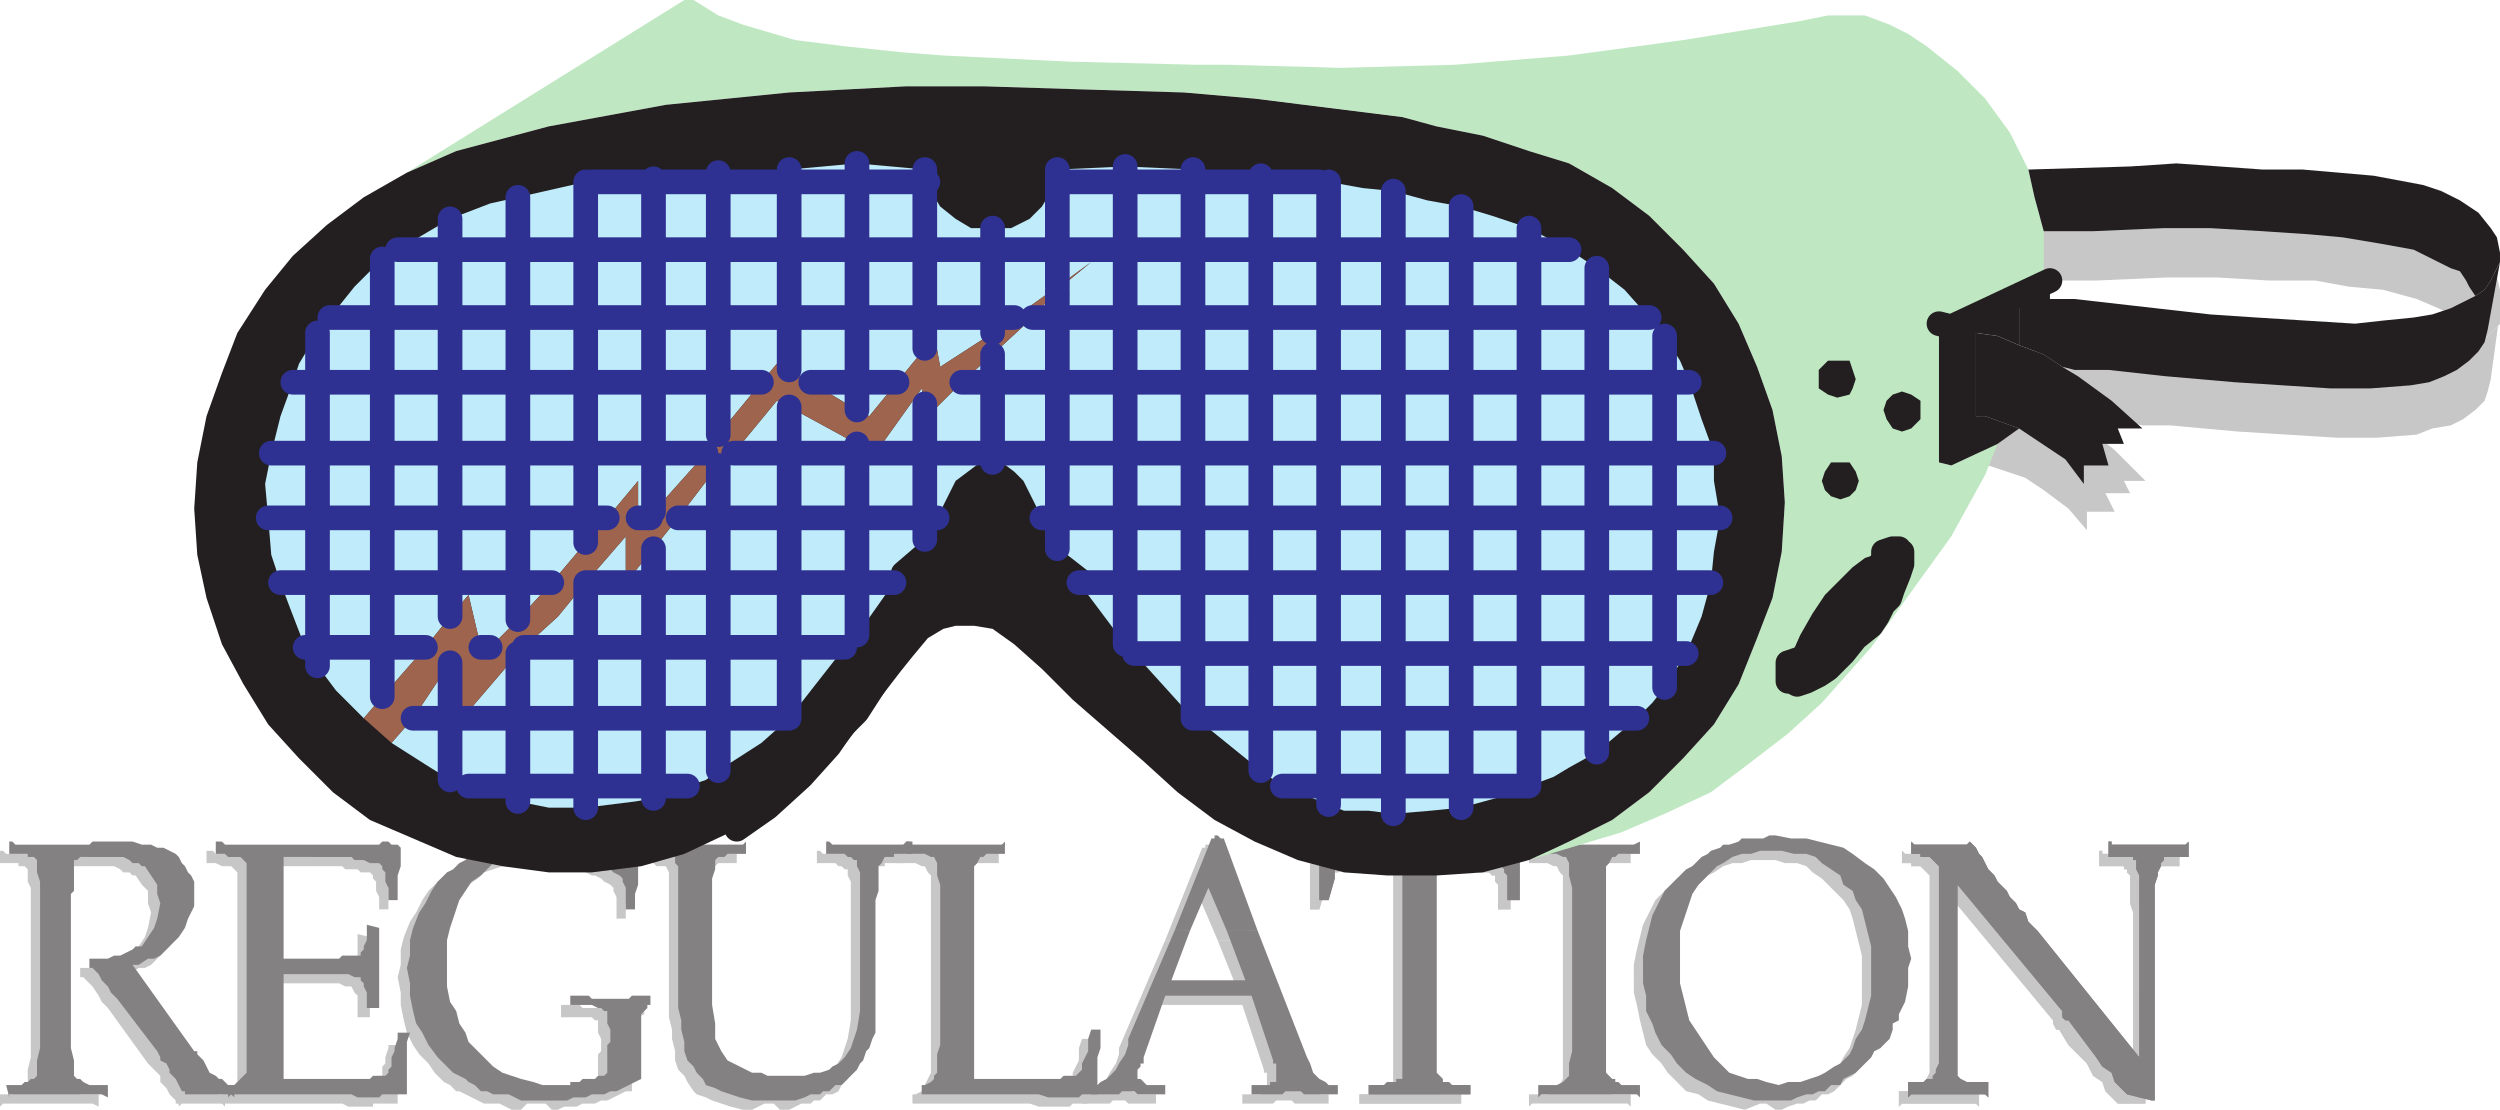
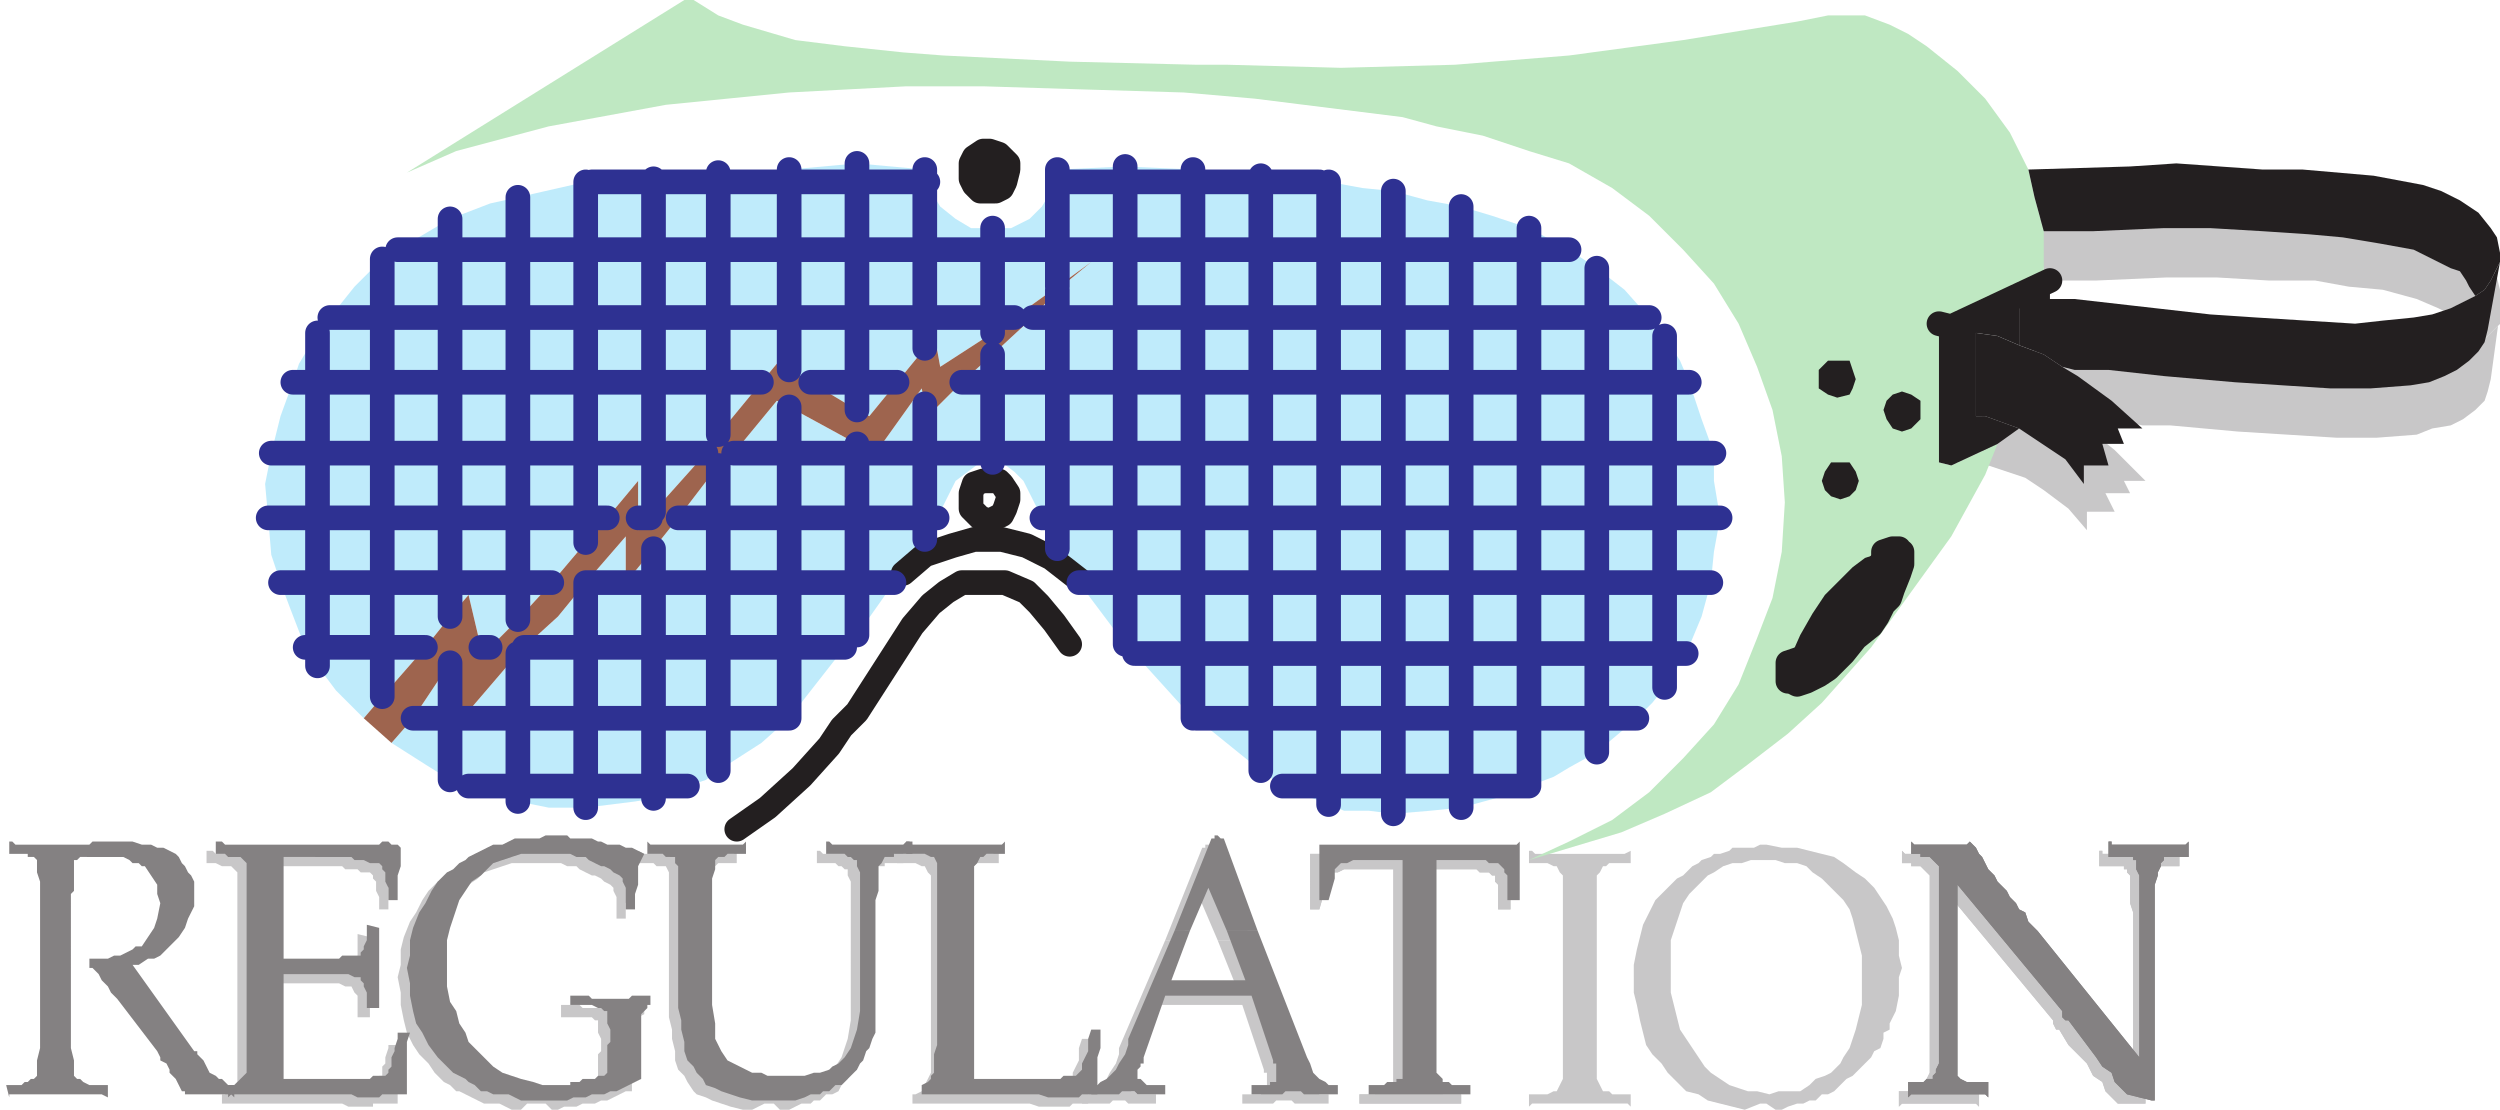
<svg xmlns="http://www.w3.org/2000/svg" width="608.25" height="270">
  <path fill="#c8c7c8" fill-rule="evenodd" d="M474 252v12l.75.75v.75h6.75v3.75l-.75-.75h-18l-.75.75v-3.75h6V264l.75-.75v-.75l.75-1.5v-48l-2.25-2.25H465V210h-2.25v-3l.75.75h12.75l.75-.75 1.5 1.5.75 1.5.75.75 1.5 3 3.75 3.75 1.5 3 1.5 1.5.75 1.5 1.5.75.75 2.25 2.25 2.25L519 259.5V222l-.75-2.25V213l-.75-.75v-.75h-.75v-.75h-6V207h.75v.75h18l.75-.75v3.75h-6v.75l-.75.75v.75l-.75 1.5v.75l-.75 2.25v51h-6.75l-3-3-.75-2.25-2.25-1.5-1.5-3-4.5-4.5-2.25-3.75h-.75l-.75-1.5v-.75L474 217.5V252" />
  <path fill="#c8c7c8" fill-rule="evenodd" d="M474 252v12l.75.75v.75h6.75v3.75l-.75-.75h-18l-.75.75v-3.75h6V264l.75-.75v-.75l.75-1.5v-48l-2.25-2.25H465V210h-2.25v-3l.75.75h12.75l.75-.75 1.5 1.5.75 1.5.75.75 1.5 3 3.75 3.75 1.5 3 1.5 1.5.75 1.5 1.5.75.75 2.25 2.25 2.25L519 259.5V222l-.75-2.25V213l-.75-.75v-.75h-.75v-.75h-6V207h.75v.75h18l.75-.75v3.75h-6v.75l-.75.75v.75l-.75 1.5v.75l-.75 2.25v51h-6.75l-3-3-.75-2.25-2.25-1.5-1.5-3-4.5-4.5-2.25-3.75h-.75l-.75-1.5v-.75L474 217.5V252" />
  <path fill="#c8c7c8" fill-rule="evenodd" d="M397.5 237.75v-3l.75-3.75 1.5-6 3-6 5.25-5.25 1.5-.75 2.25-2.25 1.5-.75.75-.75 2.25-.75.75-.75h1.5l2.25-.75.75-.75h5.25l1.5-.75h1.5l3.75.75h3.75l9 2.25 2.25 1.5 3 2.25 2.25 1.5L456 216l3 4.5 1.5 3 .75 2.25.75 3v3.75l.75 3-.75 2.25h-9v-5.25l-2.25-9-.75-2.25-1.5-2.25-5.25-5.25-2.25-1.5-1.5-1.5-2.25-.75h-3l-2.25-.75h-6l-2.25.75h-2.25l-2.25.75-2.25 1.5-1.5.75-4.5 4.5-1.5 2.25-3 9v9h-9m0 0v3.75l.75 3 .75 3.75 1.5 6 1.5 2.25 2.25 2.25 1.5 2.25 4.5 4.5 3 .75 2.25 1.5 9 2.25 3.75-1.5h1.5L432 270h1.5l1.5-.75 2.25-.75h1.5l1.5-.75h1.5l1.5-1.5h1.5l1.5-.75 3-3 1.5-.75 4.5-4.5.75-1.5 1.5-.75.75-2.25v-1.5l1.5-.75V249l1.5-3 .75-3.75v-4.5h-9v6.75l-1.5 6-1.5 4.5-1.5 2.25-.75 1.5-2.25 2.25-1.5.75-2.25.75-1.5 1.5-2.25 1.5h-5.25l-2.25.75-3-.75h-2.25l-4.5-1.5-4.5-3-1.5-1.5-6-9-2.25-9v-3.75h-9m-9 19.5v5.25l1.5 3h1.5l.75.75h4.5v3l-.75-.75h-23.25l-.75.75v-3h4.5l1.5-.75h.75l1.5-3V213l-.75-.75-.75-1.5H378l-1.5-.75H372v-3h.75l.75.75h21.75l1.5-.75v3h-5.25l-.75.75H390l-.75 1.5-.75.75v44.25m-57.75 12v-3h3.75l.75-.75h3l.75-.75V211.5h-12l-1.5.75H324l-1.5 1.5V216l-1.5 5.25h-2.25V207v.75h48l.75-.75v14.25h-3v-6l-.75-.75V213H363l-.75-.75H360l-.75-.75h-12v51l1.5 3h1.5l.75.75h4.5v3-.75h-24.75v.75" />
  <path fill="#c8c7c8" fill-rule="evenodd" d="M330.75 269.25v-3h3.75l.75-.75h3l.75-.75V211.5h-12l-1.5.75H324l-1.5 1.5V216l-1.5 5.25h-2.25V207v.75h48l.75-.75v14.25h-3v-6l-.75-.75V213H363l-.75-.75H360l-.75-.75h-12v51l1.5 3h1.5l.75.75h4.5v3-.75h-24.75v.75m-47.25-40.5 9-22.5h.75v-.75h1.5v.75h.75l9 22.5h-8.25l-4.5-10.5-4.5 10.5h-3.75" />
  <path fill="#c8c7c8" fill-rule="evenodd" d="M283.5 228.75 272.25 255v1.5l-.75 2.25L270 261l-.75 1.5-1.5 1.5-.75 1.5h-1.5l-.75.75h-1.5v2.25H270l.75-.75h3l.75.75h6.75v-2.25h-4.5l-.75-.75h-.75l-.75-.75v-3h.75V261h.75v-1.5l5.25-15h21l5.25 15.75v.75h.75v4.5h-.75l-.75.75h-4.5v2.25h7.5l.75-.75h3.75l.75.75h8.25v-2.25H321l-.75-.75-1.5-.75-.75-.75-2.25-4.5-11.25-30.75h-8.25l4.5 11.25H283.5l3.75-11.25h-3.75" />
  <path fill="#c8c7c8" fill-rule="evenodd" d="M234.75 264.75h21l.75-.75h3l.75-.75v-.75h.75V261l1.5-3v-3l.75-2.25h2.25v4.5l-.75 2.25v9H261l-.75.75h-7.5l-2.25-.75H222v.75-3h.75l1.5-.75h.75V264l1.5-3v-48l-.75-.75-.75-1.5h-.75l-1.5-.75h-4.5v-3h.75l.75.75h21.75l1.5-.75v3h-5.25l-.75.75h-.75l-.75 1.5-.75.75v51.75" />
  <path fill="#c8c7c8" fill-rule="evenodd" d="M162.75 247.5v-35.25l-.75-1.5h-2.25L159 210h-3.75v-3l1.5.75h21.75l.75-.75v3h-4.5l-.75.75h-1.5l-.75.75v2.25L171 216v31.5l.75 3.75V255l1.5 3 1.5 2.25 4.5 2.25h1.5l2.25.75 1.5.75h9l2.25-.75 1.5-.75 2.25-.75h.75l1.5-.75 1.5-1.5 1.5-2.25 1.5-4.5.75-4.5V214.5l-.75-1.5v-1.5h-.75l-.75-.75H204l-.75-.75h-4.5v-3h.75l.75.75h17.25l.75-.75h1.5v3h-4.5v.75H213l-.75 1.5-.75.75v6l-.75 2.25v32.25L210 255l-.75 2.25-.75 1.5v1.5l-1.5.75-.75 1.5-1.5 1.5-.75 1.5-1.5.75H201l-1.5 1.5H198l-.75.75H195l-3 1.5h-2.25l-1.5-1.5H186l-3 1.5h-2.25l-3-.75-4.5-1.5-1.5-.75-2.25-.75-.75-.75-1.5-2.25-.75-1.5-1.5-1.5-.75-2.25v-2.25l-.75-3v-2.25l-.75-3m-9 18h-1.5l-4.5 2.25h-1.5l-1.5.75h-3l-1.5.75h-3l-1.5.75h-1.5l-1.5-1.5h-4.5l-1.5 1.5h-2.25l-3-1.5h-3.75l-6-3H111l-1.5-1.5-1.5-.75-2.25-2.25-1.5-2.25-2.25-2.25-1.5-2.25-1.5-3-.75-3-.75-3.75v-3l-.75-3.75.75-3V231l.75-3 1.5-3.75 1.5-2.25 1.5-3 1.5-2.25 2.25-2.25 1.5-.75 1.5-1.5 1.5-.75.75-.75 6-3H120l1.5-.75 2.25-.75H129l1.5-.75h5.25l.75.75h5.25l1.5.75h.75l1.5.75h3l1.5.75h1.5l3 1.5-1.5 3v4.5l-.75 2.25v3.75H150v-5.25l-.75-1.5V216l-.75-.75-1.5-.75-.75-.75-1.5-.75H144l-3-1.5-.75-.75H138l-1.5-.75h-12l-6.75 2.25-1.5 1.5-2.25 1.5-1.5 1.5-3 4.5-2.25 6.75-.75 3v11.25l.75 3.75 1.5 2.25.75 3 1.5 2.25.75 2.25 6 6 2.25.75 4.5 3h3l2.25.75h6.75l.75-.75h4.5l1.5-1.5h1.5l.75-.75v-6.75l.75-.75v-3l-.75-1.5v-3h-.75l-.75-.75h-7.5v-3h4.5l.75.75h9l.75-.75h5.25v2.25l-1.5.75-1.5 1.5v16.5M54 269.25v-3h.75l.75-.75h.75L57 264l.75-.75v-51l-1.5-1.5H54l-1.5-.75h-2.25v-3h1.5l.75.75H90l.75-.75h1.5l.75.75h1.5l.75.75v4.5l-.75 2.25v6h-2.25v-3l-.75-1.5v-2.25l-.75-.75V213l-.75-.75h-2.25l-.75-.75h-3l-.75-.75h-16.5v24.75h13.5l.75-.75h4.5V234l1.5-1.5v-5.25l3 .75v19.5h-3v-5.25l-.75-.75-.75-1.5H84l-1.5-.75H66.75v25.5h21l.75-.75h3l.75-.75v-1.5H93v-2.25l.75-.75v-1.5l.75-2.25v-.75h3l-.75 1.5v12.75h-6v.75h-6l-1.5-.75H54v.75" />
-   <path fill="#c8c7c8" fill-rule="evenodd" d="M0 269.25v-3h3l.75-.75H6l.75-1.5v-3.75l.75-3V216l-.75-1.5v-3l-.75-.75H4.5V210H0v-3h.75l.75.75h18l.75-.75H30l2.25.75h2.25l1.5.75h1.5l3 1.5 3 3v1.5l.75.75.75 1.5v6l-.75 3-3 4.5-4.5 4.5-1.5.75h-1.5L31.5 237H30l15 21 2.25 2.25.75 1.5 3.75 3.75h.75l.75.75h1.5v3l-.75-.75h-9.75l-.75.75v-.75h-.75v-.75l-1.5-1.5-.75-1.5-1.5-1.5v-1.5l-3-3-9.75-13.5-1.5-1.5-.75-1.5-1.5-2.25-2.25-2.25h-.75v-2.25H24l1.5-.75H27l3-1.5.75-.75h1.5l3-4.5.75-2.25.75-3.75-.75-2.25v-3l-1.5-1.5L33 213h-.75l-.75-.75H30l-.75-.75-1.5-.75h-10.5l-.75.75h-.75V264l.75 1.5h2.25l.75.75H24v3l-1.5-.75H.75l-.75.75" />
  <path fill="#848182" fill-rule="evenodd" d="M476.25 249.75v12l.75.75 1.5.75h5.25V267l-.75-.75h-18l-.75.75v-3.75H468l.75-.75h1.5v-.75l.75-.75v-.75l.75-1.5v-48l-2.25-2.25h-2.25v-.75H465v-3l.75.75h12.75l.75-.75 1.5 1.5.75 1.5.75.75 1.5 3 1.5 1.5.75 1.5 2.25 2.25.75 1.5 1.5 1.5.75 1.5 1.5.75.75 2.25 2.25 2.25 24.75 30.75V213l-.75-1.5v-2.25H519v-.75h-6v-3.75h.75v.75h18l.75-.75v3.75h-6v.75l-.75.75v.75l-.75 1.5v.75l-.75 2.25v52.5h-.75l-6-1.5-3-3-.75-2.25-2.25-1.5-1.5-2.25-6.75-9h-.75l-.75-.75V246l-25.5-30.75v34.5" />
  <path fill="#848182" fill-rule="evenodd" d="M476.25 249.75v12l.75.75 1.5.75h5.25V267l-.75-.75h-18l-.75.75v-3.75H468l.75-.75h1.5v-.75l.75-.75v-.75l.75-1.5v-48l-2.25-2.25h-2.25v-.75H465v-3l.75.75h12.75l.75-.75 1.5 1.5.75 1.5.75.75 1.5 3 1.5 1.5.75 1.5 2.25 2.25.75 1.5 1.5 1.5.75 1.5 1.5.75.75 2.25 2.25 2.25 24.75 30.75V213l-.75-1.5v-2.25H519v-.75h-6v-3.75h.75v.75h18l.75-.75v3.75h-6v.75l-.75.75v.75l-.75 1.5v.75l-.75 2.25v52.5h-.75l-6-1.5-3-3-.75-2.25-2.25-1.5-1.5-2.25-6.75-9h-.75l-.75-.75V246l-25.5-30.75v34.5" />
-   <path fill="#848182" fill-rule="evenodd" d="M399.75 235.5v-3l.75-3.75 1.5-6 3-6 5.25-5.25 1.5-.75 2.25-2.25 1.5-.75.75-.75 2.25-.75.75-.75h1.5l2.25-.75.75-.75H429l1.5-.75h1.5l3.75.75h3.75l9 2.25 2.25 1.5 3 2.25 2.25 1.5 2.25 2.25 3 4.5 1.5 3 .75 2.25.75 3v3.75l.75 3-.75 2.25h-9v-5.25l-2.25-9-1.5-2.25-.75-2.25-2.25-1.5-.75-2.25-4.5-3-1.5-1.5-2.25-.75h-3l-3-.75h-5.25l-2.25.75h-2.25l-2.25.75-2.25 1.5-1.5.75-4.5 4.5-1.5 2.25-3 9v9h-9m0 0v3.75l.75 3V246l1.5 3 .75 2.25 1.5 3 2.25 2.25 1.5 2.25 2.25 2.25 2.25 1.5 3 1.5 2.25 1.5 9 2.25h9l1.5-.75 2.25-.75h1.5l1.5-.75h1.5l1.5-1.5h2.25l.75-1.5 3-1.5 3.75-3.75.75-1.5 1.5-.75 2.25-2.25.75-2.25V249l1.5-.75v-1.5l1.5-3 .75-3.75v-4.5h-9v6.75l-1.5 6-.75 2.25-1.5 2.25-.75 2.25-.75 1.5-2.25 2.25-1.5.75L444 261l-1.5.75-4.5 1.5h-3l-2.25.75-3-.75-2.25-.75h-2.25l-4.5-1.5-3.75-3.75-6-9-2.25-9v-3.75h-9m-9 19.5v6l1.5 1.5h.75v.75h.75l.75.75h4.5v3l-.75-.75H375l-.75.75v-3h4.5l1.5-.75 1.5-1.5v-3l.75-3V216l-.75-3v-3l-.75-1.5h-.75l-1.5-.75h-4.5v-3h.75l.75.75h21.75l1.5-.75v3h-5.25l-.75.75h-.75l-.75 1.5-.75.75V255M333 267v-3h3.75l.75-.75h2.25v-.75h1.5v-53.25h-12l-1.5.75h-1.5l-1.5 1.5v2.25l-1.5 5.25H321v-14.25.75h48l.75-.75V219h-3v-6l-.75-.75v-.75l-1.5-1.5h-2.25l-.75-.75h-12V261l1.5 1.5v.75h1.5l.75.75h4.5v3-.75H333v.75" />
  <path fill="#848182" fill-rule="evenodd" d="M333 267v-3h3.75l.75-.75h2.25v-.75h1.5v-53.25h-12l-1.5.75h-1.5l-1.5 1.5v2.25l-1.5 5.25H321v-14.25.75h48l.75-.75V219h-3v-6l-.75-.75v-.75l-1.5-1.5h-2.25l-.75-.75h-12V261l1.5 1.5v.75h1.5l.75.75h4.5v3-.75H333v.75m-47.25-40.5 9-22.5h.75v-.75h.75l.75.75h.75l8.25 22.5h-7.5L294 216l-4.5 10.5h-3.75" />
  <path fill="#848182" fill-rule="evenodd" d="m285.75 226.5-11.25 26.25v1.5l-.75 2.25-1.5 2.25-.75 1.5-2.25 2.25-1.5.75-.75.75h-1.5v2.25h6.75l.75-.75h3l.75.75h6.75V264H279l-1.5-1.5h-.75v-2.25l.75-.75v-.75h.75v-1.5l5.25-15h21l5.25 15.75v.75h.75v4.5H309v.75h-4.5v2.25h7.5l.75-.75h3.75l.75.75h8.25V264h-2.25l-.75-.75-1.5-.75-1.5-1.5-.75-2.25-.75-1.5-12-30.75h-7.5l4.5 12h-18l4.5-12h-3.75" />
-   <path fill="#848182" fill-rule="evenodd" d="M237 262.5h21l.75-.75h3l1.5-1.5v-1.5l1.5-3v-3l.75-2.25h2.25v4.5l-.75 2.25v9h-3.75l-.75.75H255l-2.25-.75h-28.5v.75-3h.75l1.5-.75.75-.75v-.75l.75-.75v-4.5l.75-2.25v-39L228 213v-3l-.75-1.5h-.75l-1.5-.75h-4.5v-3h.75l.75.75h21.75l.75-.75v3H240l-.75.75h-.75l-.75 1.5-.75.75v51.75" />
+   <path fill="#848182" fill-rule="evenodd" d="M237 262.5h21l.75-.75h3l1.5-1.5v-1.5l1.5-3v-3l.75-2.25h2.25v4.5l-.75 2.25v9h-3.75l-.75.75H255l-2.25-.75h-28.5v.75-3l1.5-.75.75-.75v-.75l.75-.75v-4.5l.75-2.25v-39L228 213v-3l-.75-1.5h-.75l-1.5-.75h-4.5v-3h.75l.75.75h21.75l.75-.75v3H240l-.75.75h-.75l-.75 1.5-.75.75v51.75" />
  <path fill="#848182" fill-rule="evenodd" d="M165 245.25v-34.5l-.75-.75v-1.5H162l-.75-.75h-3.75v-3l.75.75h22.5l.75-.75v3H177l-.75.75h-1.5l-.75.75v2.25l-.75 2.25v30.75l.75 4.5v3.75l1.5 3L177 258l6 3h2.25l1.5.75h9L198 261h1.5l2.25-.75.75-.75 1.5-.75 1.5-1.5L207 255l1.5-4.5.75-4.5v-33.75l-.75-1.5v-1.5h-.75l-.75-.75h-.75l-.75-.75H201v-3h.75l.75.75h17.25l.75-.75h1.5v3h-4.5v.75h-2.25l-.75 1.5-.75.75v6L213 219v32.25l-.75 1.5-.75 2.25-.75.75L210 258l-.75.75-.75 1.5-3.75 3.75h-1.5l-1.5 1.5h-1.5l-.75.75h-2.25l-1.5.75-2.25.75H183l-3-.75-4.5-1.5-1.5-.75-2.25-.75-.75-1.5-1.5-1.5-.75-1.5-1.5-1.5-.75-2.25v-2.25l-.75-3v-2.25l-.75-3m-9 17.25-6 3h-1.5l-1.5.75h-3l-1.5.75h-3l-1.5.75h-11.25l-3-1.5H120l-1.5-.75H117l-1.5-1.5-1.5-.75-.75-.75-3-1.5-3.75-3.75-2.25-3-1.5-3-1.5-2.25-.75-3-.75-3.75v-3L99 235.5l.75-3v-3.75l.75-3L102 222l1.5-2.25 1.5-3 1.5-2.25 2.25-2.25 1.5-.75 1.5-1.5 1.5-.75.75-.75 6-3h2.25l3-1.5h6l1.5-.75H138l.75.75H144l1.5.75h.75l1.5.75h3l1.5.75h1.5l3 1.5-1.5 3v4.5l-.75 2.25v3.75h-2.25V216l-.75-1.5v-.75l-.75-.75-1.5-.75-.75-.75-1.5-.75h-.75l-3-1.5-.75-.75h-2.25l-1.5-.75h-12L120 210l-3 3-2.25 1.5-3 4.5-2.25 6.75-.75 3V240l.75 3.75L111 246l.75 3 1.5 2.25.75 2.25 6 6 2.25 1.5 4.5 1.5 3 .75 2.25.75h6.75v-.75H141l.75-.75h3l.75-.75h1.5l.75-.75v-6.75l.75-.75v-3l-.75-1.5v-3H147l-.75-.75h-.75l-1.5-.75h-5.25v-2.25h4.5l.75.75h9l.75-.75h4.5v2.25h-.75v.75l-1.5 1.5v15.75M55.5 267v-3H57l3-3v-51l-1.5-1.5h-3l-.75-.75H52.5v-3H54l.75.75h37.5l.75-.75h1.5l.75.75h1.5l.75.75v4.5l-.75 2.25v6H94.5v-3l-.75-1.5v-2.25l-.75-.75v-.75l-.75-.75H90l-1.5-.75h-2.25l-.75-.75H69v24.75h13.5l.75-.75h4.5v-.75l.75-.75v-.75l.75-1.5V225l3 .75v19.5h-3v-3.75l-.75-1.5v-.75l-.75-.75v-.75h-1.5l-1.5-.75H69v25.5h21l.75-.75h3l.75-.75v-.75l.75-.75v-2.25l.75-1.5V255l.75-2.25v-1.5h3L99 253.5v12.75h-6l-.75.75H87l-1.5-.75H56.25l-.75.75" />
  <path fill="#848182" fill-rule="evenodd" d="m2.25 267-.75-3h3.75l.75-.75h.75l.75-.75h.75l.75-.75V258l.75-3v-40.5L9 212.25v-3l-.75-.75h-1.5v-.75h-4.5v-3H3l.75.75h18l.75-.75h9.75l2.25.75h2.25l1.5.75h1.5l3 1.5.75.75.75 1.5.75.75.75 1.5.75.75.75 1.5v6l-1.5 3-.75 2.25-1.5 2.25-4.5 4.5-1.5.75H36l-2.25 1.5h-1.5l15 21H48v.75l1.5 1.5 1.5 3 1.5.75.75.75H54l1.5 1.5H57v3l-.75-.75h-10.5v.75-.75H45v-.75h-.75l-1.5-3-1.5-1.5v-.75l-.75-1.5L39 258v-.75l-.75-1.5L28.5 243l-1.5-1.5-.75-1.5-1.5-1.5L24 237l-1.5-1.5h-.75v-2.25h4.5l1.5-.75h1.5l3-1.5.75-.75h1.5l3-4.5.75-2.25.75-3.75-.75-2.25v-2.25l-3-4.5h-.75l-.75-.75h-1.5l-.75-.75-1.5-.75H19.5l-.75.75H18v7.5l-.75.75V255l.75 3v3.75l.75.75h.75l.75.75 1.5.75h4.5v3l-1.5-.75H2.25v.75" />
  <path fill="#c8c7c8" fill-rule="evenodd" d="m492.75 95.25 5.25 3 4.5 3 4.5 2.25 7.5 6 7.5 7.5h-5.25l1.5 3h-6l2.25 4.5h-6.75v4.5l-4.5-5.25-6-4.5-4.5-3-9-3h-1.5V93l5.25.75 5.25 1.5M603 84l-.75-2.25-4.5-4.5-4.5-2.25-5.25-2.25-8.25-2.25-8.25-.75-8.25-1.5H552l-12.75-.75h-12l-17.25.75h-12L495.75 60l-.75-6.75 24-.75h11.25l21 .75h10.5l16.5 1.5L591 57l4.5 1.5 4.5 2.25 4.5 3 3 3.75.75 3v8.25L603 84" />
  <path fill="#c8c7c8" fill-rule="evenodd" d="m502.5 101.25-4.5-3-5.25-3v-9l2.25-.75 5.25-.75h5.25l33 3.75 24 1.5h18.75l6.75-.75 5.25-.75 4.5-1.5 5.25-3 5.25-5.25v-3L606 92.25l-.75 3-.75 2.25-2.25 2.25-3 2.25-3 1.5-4.5.75-3.75 1.5-9.75.75h-9.75l-24-1.5-16.5-1.5h-6.75l-6.75-1.5-8.25-.75h-3.75" />
  <path fill="#bfe8c2" fill-rule="evenodd" d="M471.75 78.75 495 67.5l2.25.75v-12L495 48l-1.5-6.75-4.5-9-6-8.25-6.75-6.75-7.5-6-4.5-3-4.5-2.25-6-2.25h-9l-7.5 1.5-27.75 4.5-27.75 3.75L354 15.75l-27.75.75-27.75-.75H291L260.25 15l-30.75-1.5-9.75-.75-14.25-1.5-12-1.5L180.75 6l-6-2.25-6-3.75h-2.25L99 42l12-5.25 22.5-6L162 25.5l30-3 28.5-1.5h18.75l24 .75 24.75.75 17.25 1.5 36 4.5 8.25 2.25L360.75 33 372 36.75l9.75 3 10.5 6 9 6.75 8.25 8.25L417 69l6 9.75 4.5 10.5 3.75 10.5L433.5 111l.75 11.25-.75 12-2.25 11.25-3.75 9.75-4.5 11.25-6 9.75-7.5 8.25-8.25 8.25-9 6.75-10.5 5.25-9.75 4.5 22.5-6.75L405 198l11.25-5.25 9-6.75 9.75-7.5 8.25-7.5 12-13.5 19.5-27 8.25-15 3-7.5-11.25 5.25-3-.75V78.75" />
-   <path fill="#231f20" fill-rule="evenodd" d="m99 42 12-5.25 22.5-6L162 25.5l30-3 28.5-1.5h18.75l24 .75 24.75.75 17.25 1.5 36 4.5 8.25 2.25L360.75 33 372 36.75l9.75 3 10.5 6 9 6.75 8.25 8.25L417 69l6 9.75 4.5 10.5 3.75 10.5L433.5 111l.75 11.25-.75 12-2.25 11.25-3.75 9.75-4.5 11.25-6 9.75-7.5 8.25-8.25 8.25-9 6.75-10.5 5.25-9.75 4.5-11.25 3-11.25.75h-12l-10.5-.75-11.25-3-10.5-4.5-9.75-5.25-9-6.75-8.25-7.5-17.25-15-7.5-7.5-6.75-6-5.25-3.75-4.5-.75h-4.5l-3 .75-3.75 2.25-3.75 4.5-3 3.75-7.5 9.75-6.75 9-9 9-8.25 6-8.25 4.5-12.75 6-10.5 3-12 1.5h-10.5l-11.25-1.5L111 208.5l-21-9-9-6.75-8.25-8.25-7.5-8.25-6-9.75-5.25-9.75-3.75-11.25L48 135l-.75-11.25.75-11.25 2.25-11.25L54 90.75 57.75 81l6.75-10.5 6.75-8.25 8.25-7.5 9-6.75L99 42" />
  <path fill="#bfebfb" fill-rule="evenodd" d="m241.5 81-12.75 8.25-1.5-8.25-2.25 3.75-13.5 16.5-3-1.5L197.25 93 192 90l-3-1.5-3.75 4.5-10.5 12.75-3 4.5L159 124.5l-.75 1.5-3 3v-12l-7.5 9-5.25 6-8.25 9.75-8.25 9-9 9v-2.25l-3-12.75-4.5 5.25-6 7.5-10.5 12-4.5 5.25-6.75-6.75-4.5-6-3-4.5-3.75-9.75-2.25-6L66 135l-.75-9-.75-8.25 1.5-7.5 2.25-9 3-8.25 1.5-4.5 4.5-7.5 9-11.25L93 63l3.75-2.25 12.75-7.5 9.75-3.75L126 48l16.5-3.75h1.5l15-.75 15.75-1.5 17.25-.75 16.5-1.5 16.5 1.5.75 3 .75 2.25 2.25 3.75 3.75 3 3.75 2.25h5.25V81" />
  <path fill="#bfebfb" fill-rule="evenodd" d="m159 194.25-4.5.75-12 1.5h-9L126 195l-12-3.75-4.5-1.5-6-3.75-8.25-5.25 5.25-6 9-13.5 1.5-1.5 1.5 15L126 159l1.5-1.5 8.25-7.5 6.75-8.25 9.75-11.25v11.25l6.75-8.25 6-7.5 9.75-12.75 3.75-3L189 97.5l3 1.5 16.5 9 4.5 2.25 11.25-15.75.75 3.75.75 3L234 93l7.5-6.75v26.25h-3l-6 4.5-4.5 9-3 5.25-5.25 8.25-2.25 2.25-9 12.75-3 3-13.5 17.25-6.75 6-10.5 6.75-3 2.25-4.5 1.5-8.25 3m82.5-108 9.75-9 6-6.75 8.25-6.75-8.25 6L241.5 81V55.5h4.5l4.5-2.25 3-3 2.25-3.75 1.5-2.25v-3l16.5-.75 16.5.75 16.5 1.5 14.25 1.5h2.25l8.25 1.5 7.5.75 8.25 2.25 8.25 1.5 7.5 2.25 9 3 9.75 5.25 6.75 4.5 6.75 5.25 6 6.75 3.75 4.5 3.75 6L411 93l3 9 3 8.25V117l1.5 9-1.5 8.25-.75 7.5L414 150l-3.75 9-5.25 8.25-3 3.75-3.75 3.75-9.75 8.25-6.75 3.75L378 189l-6 2.25-8.25 3-8.25 2.25-7.5.75-9 .75-6-.75h-6l-15-6-5.25-3.75L291 174.75h-.75L276 159l-2.25-2.25-11.25-15V141l-5.25-7.5L249 117l-2.25-2.25-3-2.25h-2.25V86.25" />
  <path fill="#231f20" fill-rule="evenodd" d="M480.75 103.5v-24V81l5.25.75 5.25 2.25v-9.75l2.25-1.5h5.25v-4.5h-1.5L495 67.5l-23.25 11.25v33.75l3 .75L486 108l5.25-3.75-8.25-3h-2.25v2.25m-30-13.5-.75-2.25h-5.25L442.5 90v4.5l2.25 1.5 2.25.75 3-.75.75-1.5.75-2.25-.75-2.25m16.5 7.5L465 96l-2.25-.75-2.25.75-1.5 1.5-.75 2.25.75 2.25 1.5 2.25 2.25.75 2.25-.75 2.25-2.25v-4.5m-15.75 17.25-1.5-2.25h-4.5l-1.5 2.25-.75 2.25.75 2.25 1.5 1.5 2.25.75 2.25-.75 1.5-1.5.75-2.25-.75-2.25m6.75 19.5 2.25-.75h1.5v.75h.75v3l-.75 2.25-1.5 3.75-.75 2.25-1.5 1.5-1.5 3-1.5 2.25-3.75 3-3 3.75-3.75 3.75-2.25 1.5-3 1.5-2.25.75-1.5-.75H435v-4.5l6.75-2.25.75-1.5 1.5-.75 3.75-3.75 3-4.5.75-.75 3-3.75 3-4.5v-2.25l.75-1.5v-1.5" />
  <path fill="none" stroke="#231f20" stroke-linecap="round" stroke-linejoin="round" stroke-miterlimit="10" stroke-width="6" d="m458.25 134.25 2.25-.75h1.5v.75h.75v3l-.75 2.25-1.5 3.75-.75 2.25-1.5 1.5-1.5 3-1.5 2.25-3.75 3-3 3.75-3.75 3.75-2.25 1.5-3 1.5-2.25.75-1.5-.75H435v-4.5l6.75-2.25.75-1.5 1.5-.75 3.75-3.75 3-4.5.75-.75 3-3.75 3-4.5v-2.25l.75-1.5zm0 0" />
  <path fill="#231f20" fill-rule="evenodd" d="M458.25 134.25v1.5l-.75 1.5v2.25l-3 4.5-3 3.75-.75.75-3 4.5-3.75 3.75-1.5.75-.75 1.5-6.75 2.25 3-6.75 3-5.25 3-4.5 6.75-6.75 3-2.25 4.5-1.5" />
  <path fill="#9e644e" fill-rule="evenodd" d="m95.25 180.75 5.25-6 9-13.5 1.5-1.5 1.5 15L126 159l1.5-1.5 8.25-7.5 6.75-8.25 9.75-11.25v11.25l6.75-8.25 6-7.5 9.75-12.75 3.75-3L189 97.5l3 1.5 16.5 9 4.5 2.25 11.25-15.75.75 3.75.75 3L234 93l7.5-6.75 9.75-9 6-6.75 8.25-6.75-8.25 6L241.5 81l-12.75 8.25-1.5-8.25-2.25 3.75-13.5 16.5-3-1.5L197.25 93 192 90l-3-1.5-3.75 4.5-10.5 12.75-3 4.5L159 124.5l-.75 1.5-3 3v-12l-7.5 9-5.25 6-8.25 9.75-8.25 9-9 9v-2.25l-3-12.75-4.5 5.25-6 7.5-10.5 12-4.5 5.25 6.75 6" />
-   <path fill="#231f20" fill-rule="evenodd" d="m245.25 120-1.5-2.25-.75-.75h-3.75l-2.25.75-.75 2.25v3.75l2.25 2.25 2.25.75 3-1.5.75-1.5.75-2.25V120" />
  <path fill="none" stroke="#231f20" stroke-linecap="round" stroke-linejoin="round" stroke-miterlimit="10" stroke-width="6" d="m245.25 120-1.5-2.25-.75-.75h-3.75l-2.25.75-.75 2.25v3.75l2.25 2.25 2.25.75 3-1.5.75-1.5.75-2.25zm0 0" />
  <path fill="#231f20" fill-rule="evenodd" d="M245.25 39.75 243 37.5l-2.25-.75h-1.5l-2.25 1.5-.75 1.5v3.75L237 45l1.5 1.5h3.75l1.5-.75.75-1.5.75-3v-1.5" />
  <path fill="none" stroke="#231f20" stroke-linecap="round" stroke-linejoin="round" stroke-miterlimit="10" stroke-width="6" d="M245.25 39.75 243 37.5l-2.25-.75h-1.5l-2.25 1.5-.75 1.5v3.75L237 45l1.5 1.5h3.75l1.5-.75.75-1.5.75-3zm229.5 39.75 24-11.25m-27 10.5 3 .75m-295.5 122.25 7.5-5.25L195 189l6.75-7.5 3-4.5 3.75-3.75 13.5-21 4.5-5.25 3.75-3 3.75-2.25h10.5l5.25 2.25 3 3 3.75 4.5 3.75 5.25M262.5 141l-6.75-5.25-6-3-6-1.5H237l-5.25 1.5L225 135l-5.25 4.5" />
  <path fill="none" stroke="#2e3192" stroke-linecap="round" stroke-linejoin="round" stroke-miterlimit="10" stroke-width="6" d="M225.75 44.25H144m177 0h-63.75m124.5 16.5h-285m150 16.5H80.25m321 0h-150m-54 15.75h21m-33 0h-114M411 93H234m-62.25 17.25H66m147 0h-34.5m238.5 0H213M147.75 126h-82.5M228 126h-63m253.5 0h-165m-119.25 15.75h-66m149.25 0h-75m273.75 0H262.5m-57 15.75h-78m-8.25 0H117m-13.5 0H74.25m336 1.5H276m-84 15.75h-79.5m-12 0h12m285.75 0H291m-177 16.5h53.25m204.75 0h-60M77.25 162V81M93 63v106.5m16.5-116.25V150m0 11.25v28.5M126 48v102.75m0 8.25v36m16.5-150.75V132m0 9.75v54.75m16.5-153v81m0 9v60.75m-.75-68.25h-3m19.5-84v63.75m0 7.5v74.25M192 41.25V90m0 9v75.75m16.5-135v60m0 8.25v46.5M225 41.25v43.5m0 13.5v33m32.25-90v28.5m0 .75v63m16.5-93v116.25m16.5-115.5v133.5m16.5-132V187.5m16.5-143.25v151.5M339 46.5V198m16.5-147.75V196.5m16.5-141v135.75m16.5-126V183M405 81.75v85.5m-163.5-81v26.25m0-31.5V55.5" />
  <path fill="#231f20" fill-rule="evenodd" d="m491.25 84 6 2.25 4.5 3 3.75 2.25 8.25 6 7.5 6.75h-6l1.5 3.75h-5.25l1.5 5.25h-6v4.5l-4.5-6-11.25-7.5-8.25-3h-2.25V81l5.25.75 5.25 2.25m111-12-1.5-2.25-.75-1.5-1.5-2.25-2.25-.75-9-4.5-8.25-1.5-9-1.5-8.25-.75-11.25-.75-12.75-.75H526.5l-17.25.75h-12L495 48l-1.5-6.75 24.75-.75 11.25-.75 21 1.5h9.75l17.25 1.5 12 2.25 4.5 1.5 4.5 2.25 4.5 3 3 3.75 1.5 2.25.75 3.75v2.25l-2.25 4.5-1.5 2.25-2.25 1.5" />
  <path fill="#231f20" fill-rule="evenodd" d="m501.75 89.25-4.5-3-6-2.25v-9.75l2.25-1.5h11.25l33 3.75 11.25.75 24 1.5 6.75-.75 7.5-.75 4.5-.75 4.5-1.5 6-3 2.25-1.5 1.5-2.25 2.25-4.5-3 16.5-.75 3-1.5 2.25-2.25 2.25-3 2.25-3 1.5L591 93l-4.5.75-9.75.75H567L543.75 93l-17.25-1.5L513 90h-8.25l-3-.75" />
</svg>